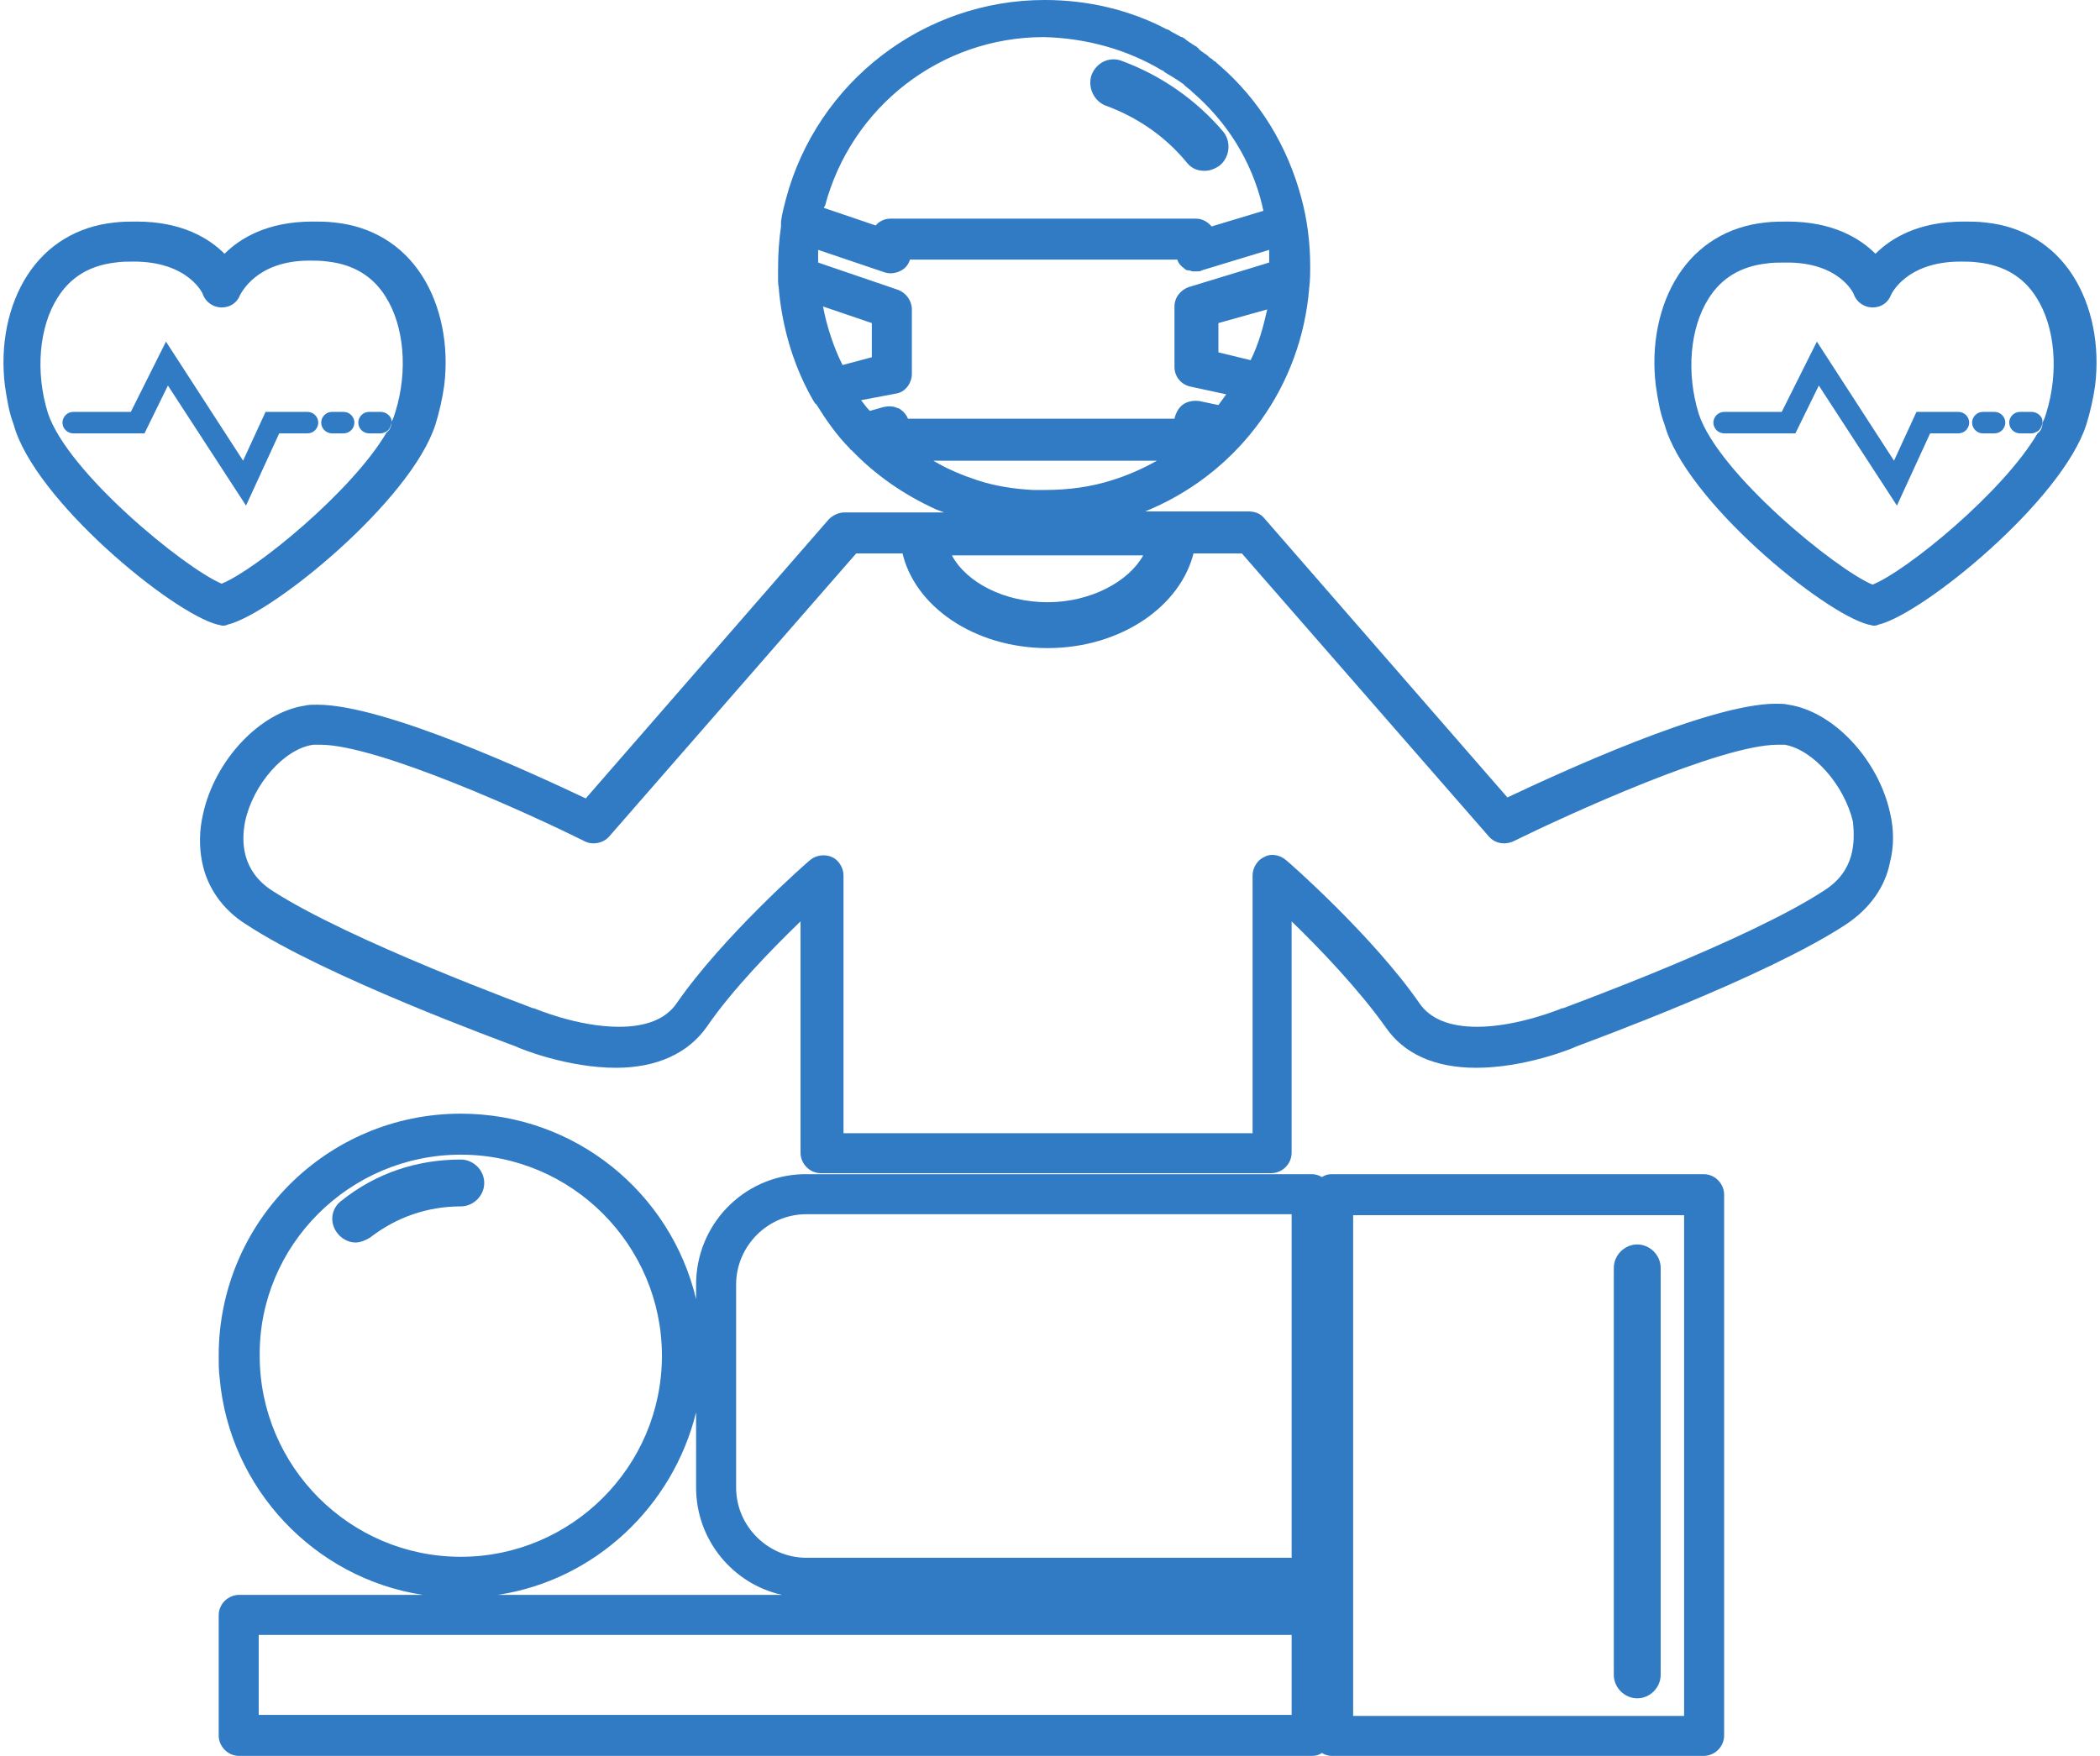
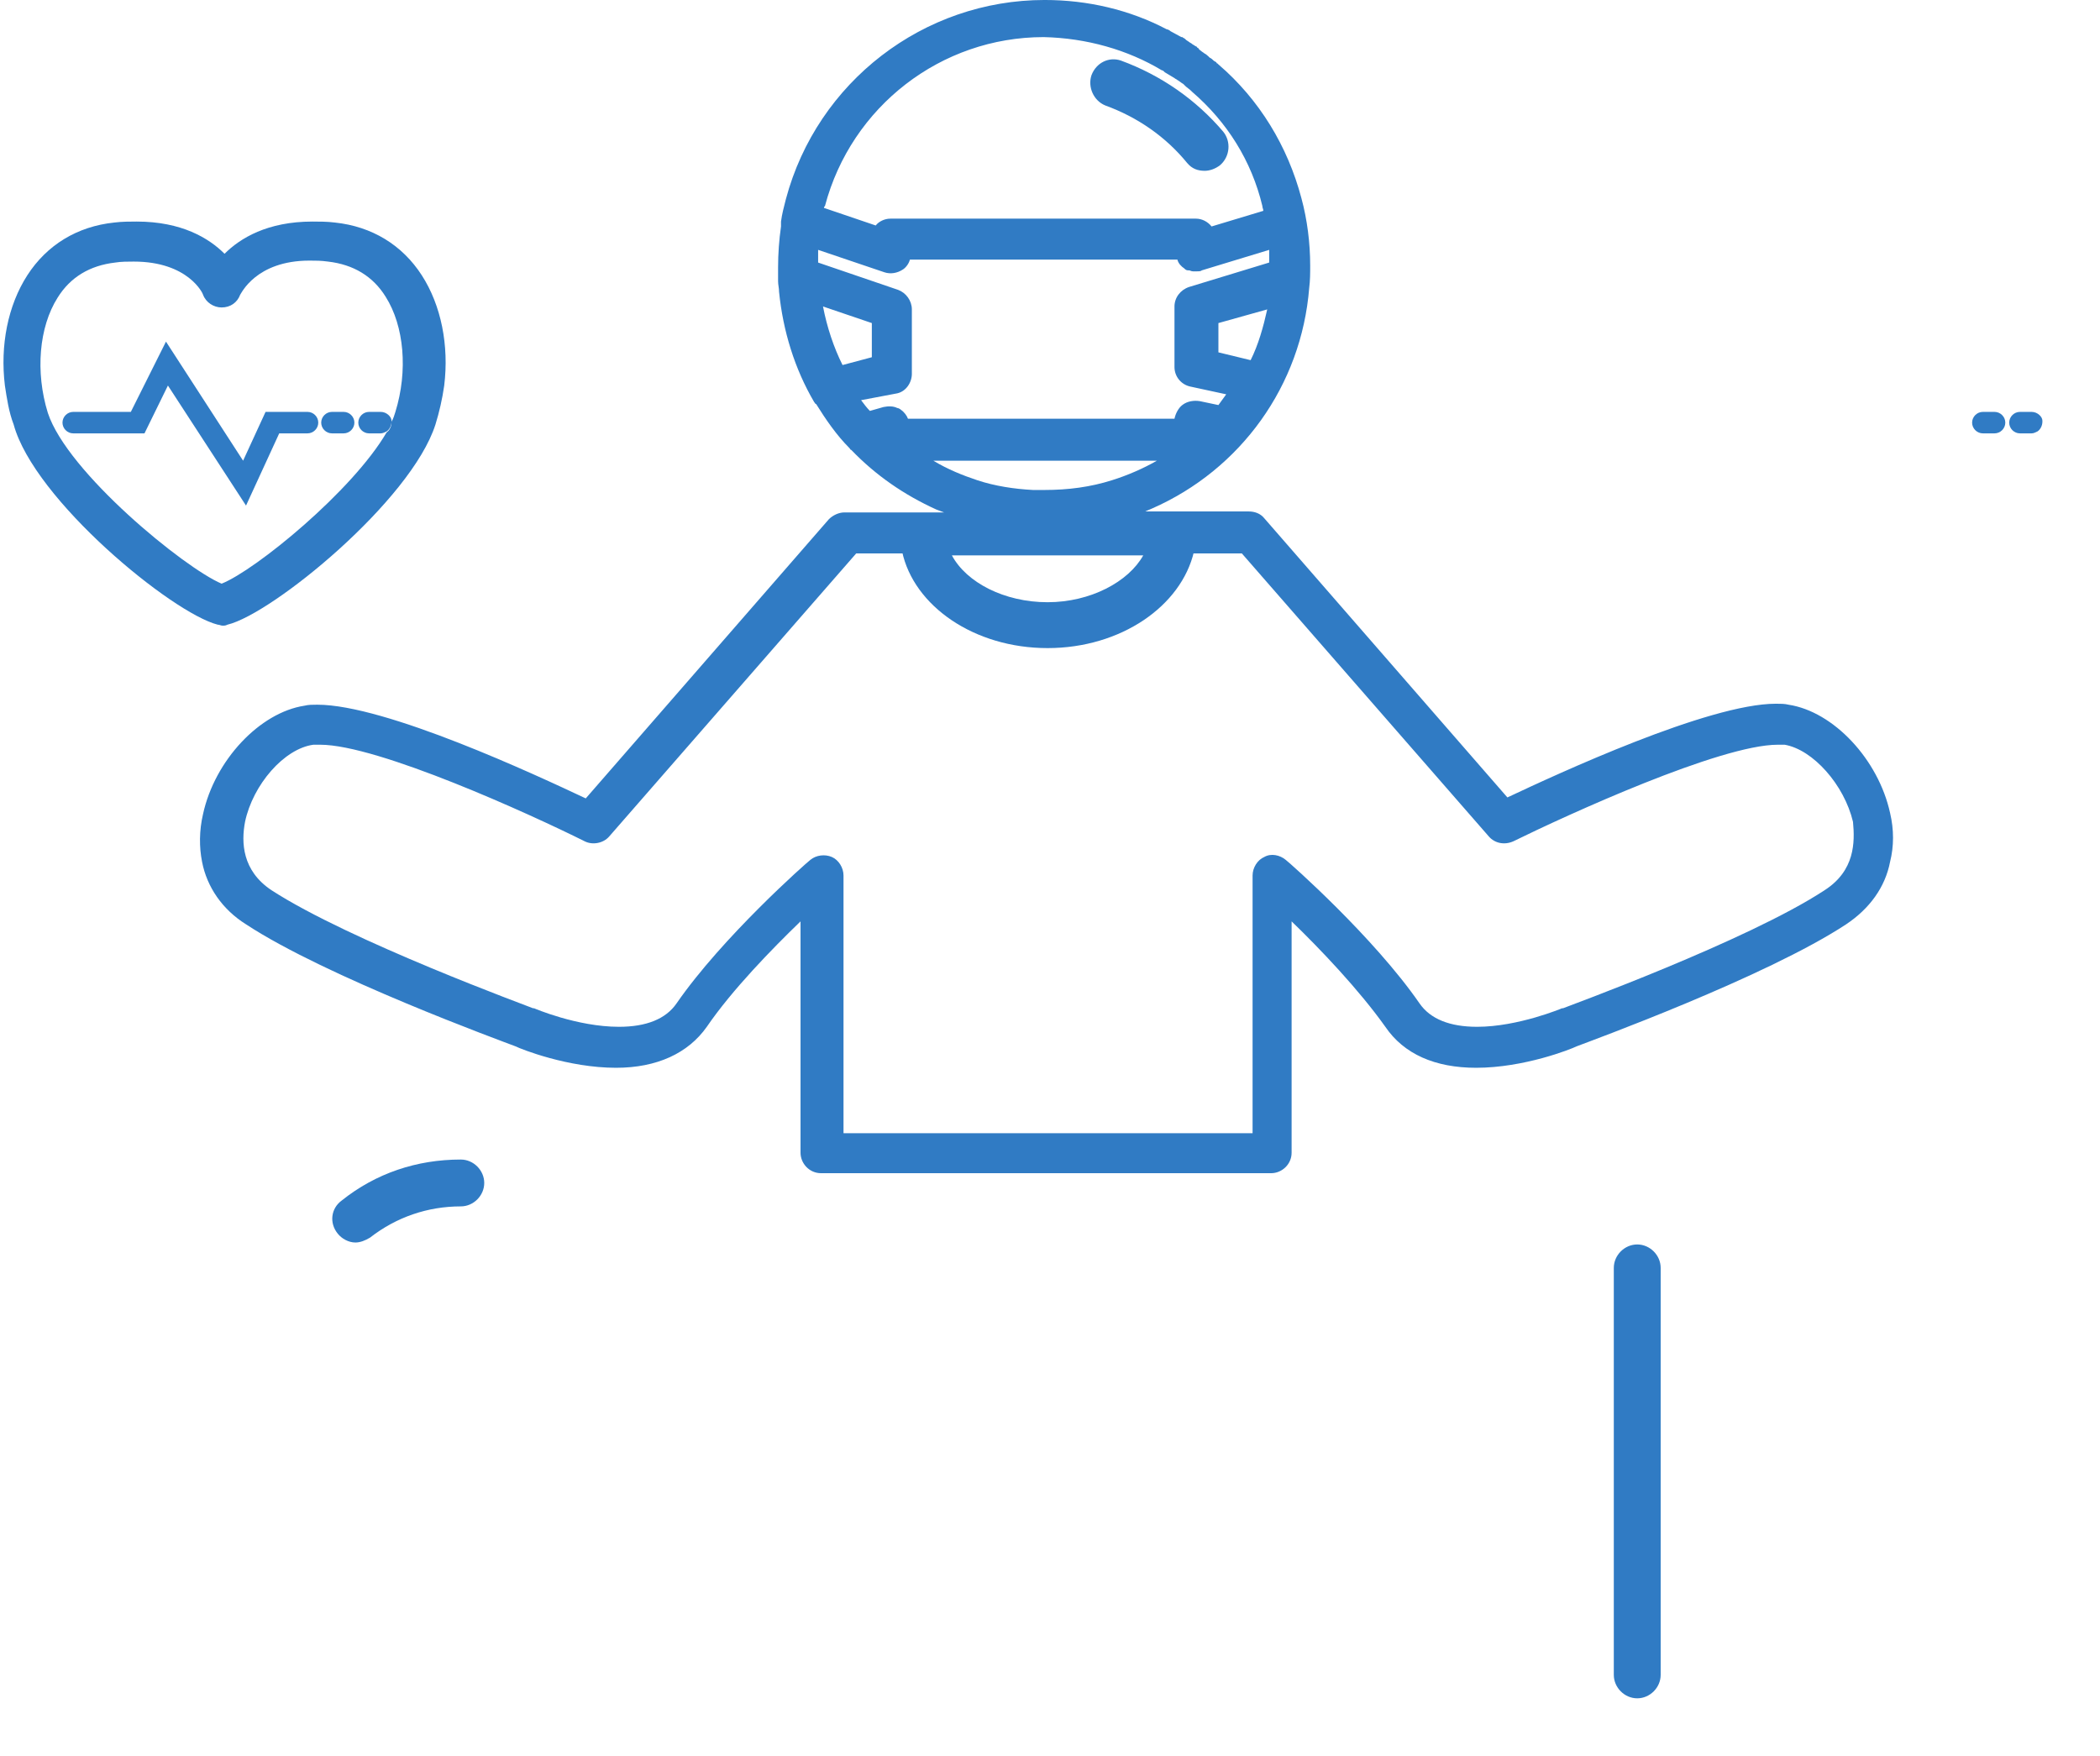
<svg xmlns="http://www.w3.org/2000/svg" viewBox="1567 682.7 215.1 179.9" width="215.1" height="179.9">
  <g transform="matrix(1, 0, 0, 1, 0, 0)">
    <path fill="#307BC4" d="M1775.1,724.9h-1.2c-0.6,0-1.1,0.5-1.1,1.1c0,0.6,0.5,1.1,1.1,1.1h1.2c0.2,0,0.4-0.1,0.6-0.2&#10;&#09;&#09;&#09;&#09;c0.3-0.2,0.5-0.6,0.5-1c0,0,0,0,0-0.1C1776.2,725.4,1775.7,724.9,1775.1,724.9z" />
    <path fill="#307BC4" d="M1771.3,724.9h-1.2c-0.6,0-1.1,0.5-1.1,1.1c0,0.6,0.5,1.1,1.1,1.1h1.2c0.6,0,1.1-0.5,1.1-1.1&#10;&#09;&#09;&#09;&#09;C1772.4,725.4,1771.9,724.9,1771.3,724.9z" />
-     <path fill="#307BC4" d="M1749.5,724.9h-5.9c-0.6,0-1.1,0.5-1.1,1.1c0,0.6,0.5,1.1,1.1,1.1h7.3l2.4-4.9l8,12.3l3.4-7.4h2.9&#10;&#09;&#09;&#09;&#09;c0.6,0,1.1-0.5,1.1-1.1c0-0.6-0.5-1.1-1.1-1.1h-4.3l-2.3,5l-7.9-12.2L1749.5,724.9z" />
    <path fill="#307BC4" d="M1606,724.9h-1.2c-0.6,0-1.1,0.5-1.1,1.1c0,0.6,0.5,1.1,1.1,1.1h1.2c0.2,0,0.4-0.1,0.6-0.2&#10;&#09;&#09;&#09;&#09;c0.3-0.2,0.5-0.6,0.5-1c0,0,0,0,0-0.1C1607.1,725.4,1606.6,724.9,1606,724.9z" />
    <path fill="#307BC4" d="M1602.2,724.9h-1.2c-0.6,0-1.1,0.5-1.1,1.1c0,0.6,0.5,1.1,1.1,1.1h1.2c0.6,0,1.1-0.5,1.1-1.1&#10;&#09;&#09;&#09;&#09;C1603.3,725.4,1602.8,724.9,1602.2,724.9z" />
    <path fill="#307BC4" d="M1580.4,724.9h-5.9c-0.6,0-1.1,0.5-1.1,1.1c0,0.6,0.5,1.1,1.1,1.1h7.3l2.4-4.9l8,12.3l3.4-7.4h2.9&#10;&#09;&#09;&#09;&#09;c0.6,0,1.1-0.5,1.1-1.1c0-0.6-0.5-1.1-1.1-1.1h-4.3l-2.3,5l-7.9-12.2L1580.4,724.9z" />
    <path fill="#307BC4" d="M1734.7,810.2c-1.3,0-2.4,1.1-2.4,2.4v41.7c0,1.3,1.1,2.4,2.4,2.4c1.3,0,2.4-1.1,2.4-2.4v-41.7&#10;&#09;&#09;&#09;&#09;C1737.1,811.3,1736,810.2,1734.7,810.2z" />
    <path fill="#307BC4" d="M1678.8,690.4c-0.4,1.2,0.2,2.6,1.4,3.1c3.3,1.2,6.2,3.2,8.4,5.9c0.5,0.6,1.1,0.8,1.8,0.8&#10;&#09;&#09;&#09;&#09;c0.5,0,1.1-0.2,1.6-0.6c1-0.9,1.1-2.4,0.3-3.4c-2.8-3.3-6.4-5.8-10.5-7.3C1680.6,688.5,1679.3,689.1,1678.8,690.4z" />
    <path fill="#307BC4" d="M1603.4,810c0.5,0,1-0.2,1.5-0.5c2.7-2.1,5.9-3.2,9.3-3.2c1.3,0,2.4-1.1,2.4-2.4c0-1.3-1.1-2.4-2.4-2.4&#10;&#09;&#09;&#09;&#09;c-4.5,0-8.7,1.4-12.2,4.2c-1.1,0.8-1.3,2.3-0.4,3.4C1602,809.6,1602.7,810,1603.4,810z" />
-     <path fill="#307BC4" d="M1649.2,803c-6.1,0.2-10.9,5.2-10.9,11.3v1.5c-2.6-10.9-12.4-19-24.1-19c-13.7,0-24.8,11.1-24.8,24.8&#10;&#09;&#09;&#09;&#09;c0,0.8,0,1.5,0.1,2.3c1,11.3,9.7,20.5,20.8,22.2h-10.8h-8c-1.1,0-2.1,0.9-2.1,2.1v4.5v7.8c0,1.1,0.9,2.1,2.1,2.1h109.9&#10;&#09;&#09;&#09;&#09;c0.4,0,0.7-0.1,1-0.3c0.3,0.2,0.7,0.3,1,0.3h38.1c1.1,0,2.1-0.9,2.1-2.1v-50.9v-4.5c0-1.1-0.9-2.1-2.1-2.1h-38.1&#10;&#09;&#09;&#09;&#09;c-0.4,0-0.7,0.1-1,0.3c-0.3-0.2-0.7-0.3-1-0.3h-2h-49.8C1649.4,803,1649.3,803,1649.2,803z M1739.5,807.2v51.3h-33.9v-51.3&#10;&#09;&#09;&#09;&#09;H1739.5z M1699.3,858.4h-105.8v-8.2h105.8V858.4z M1699.3,842.3h-49.7c-3.9,0-7.2-3.2-7.2-7.2v-20.8c0-3.9,3.2-7.2,7.2-7.2h49.7&#10;&#09;&#09;&#09;&#09;V842.3z M1614.2,801c11.4,0,20.6,9.3,20.6,20.6c0,11.4-9.3,20.6-20.6,20.6c-11.4,0-20.6-9.3-20.6-20.6&#10;&#09;&#09;&#09;&#09;C1593.5,810.3,1602.8,801,1614.2,801z M1638.3,827.4v4.5v3.2c0,5.4,3.8,9.9,8.8,11h-6.7h-11.5H1618&#10;&#09;&#09;&#09;&#09;C1627.9,844.6,1635.9,837.1,1638.3,827.4z" />
    <path fill="#307BC4" d="M1760.6,766c-1.2-5.5-5.8-10.4-10.4-11.1c-0.4-0.1-0.8-0.1-1.3-0.1c-6.9,0-22.4,7.2-27.5,9.6l-24.9-28.6&#10;&#09;&#09;&#09;&#09;c-0.4-0.5-1-0.7-1.6-0.7h-3.1h-2.4h-5.1c0.2-0.1,0.5-0.2,0.7-0.3c9.1-4,15.3-12.6,16.1-22.6c0.1-0.8,0.1-1.5,0.1-2.3&#10;&#09;&#09;&#09;&#09;c0-2.3-0.3-4.7-0.9-6.9c-1.4-5.3-4.3-10.1-8.5-13.7c0,0,0,0,0,0c0,0,0,0,0,0l0,0l-0.1-0.1c0,0-0.1,0-0.1-0.1c0,0,0,0,0,0&#10;&#09;&#09;&#09;&#09;c-0.1-0.1-0.2-0.1-0.3-0.2c0,0,0,0,0,0c-0.1-0.1-0.2-0.2-0.4-0.3c0,0,0,0,0,0l-0.1-0.1c0,0,0,0,0,0l0,0c0,0,0,0,0,0l-0.1-0.1&#10;&#09;&#09;&#09;&#09;c0,0,0,0,0,0c0,0-0.1,0-0.1-0.1c0,0,0,0,0,0c-0.1,0-0.1-0.1-0.2-0.1l0,0c-0.1-0.1-0.3-0.2-0.4-0.3c0,0,0,0,0,0c0,0,0,0,0,0&#10;&#09;&#09;&#09;&#09;c0,0,0,0,0,0c0,0,0,0,0,0c0,0,0,0,0,0c-0.1-0.1-0.2-0.1-0.2-0.2c0,0,0,0,0,0l-0.1-0.1c0,0,0,0,0,0l0,0c0,0-0.1,0-0.1-0.1&#10;&#09;&#09;&#09;&#09;c0,0,0,0,0,0l-0.2-0.1c0,0,0,0,0,0c0,0,0,0,0,0c0,0,0,0,0,0c-0.1-0.1-0.2-0.1-0.3-0.2c0,0,0,0,0,0s0,0,0,0&#10;&#09;&#09;&#09;&#09;c-0.1-0.1-0.2-0.1-0.3-0.2c0,0,0,0,0,0l-0.3-0.2l0,0c0,0,0,0,0,0l-0.1-0.1c0,0,0,0,0,0c0,0,0,0,0,0c-0.1-0.1-0.2-0.1-0.3-0.2&#10;&#09;&#09;&#09;&#09;c0,0-0.1,0-0.1,0c0,0,0,0,0,0c-0.4-0.2-0.7-0.4-1.1-0.6c-0.1-0.1-0.3-0.2-0.4-0.2c-3.8-2-8.1-3-12.5-3&#10;&#09;&#09;&#09;&#09;c-12.4,0-23.3,8.4-26.5,20.4c0,0,0,0,0,0c-0.2,0.8-0.4,1.5-0.5,2.3c0,0.2,0,0.3,0,0.5c-0.2,1.4-0.3,2.8-0.3,4.2&#10;&#09;&#09;&#09;&#09;c0,0.3,0,0.6,0,0.9c0,0.1,0,0.3,0,0.5c0,0.4,0.1,0.7,0.1,1.1c0.4,4,1.6,7.9,3.6,11.3c0.1,0.1,0.1,0.2,0.2,0.2&#10;&#09;&#09;&#09;&#09;c1,1.6,2.1,3.2,3.4,4.5c0.1,0.1,0.1,0.2,0.2,0.2c2.5,2.6,5.4,4.6,8.7,6.1c0.3,0.1,0.5,0.2,0.8,0.3h-4.7h-2.8h-2.7&#10;&#09;&#09;&#09;&#09;c-0.6,0-1.2,0.3-1.6,0.7l-24.9,28.6c-5.1-2.4-20.5-9.6-27.5-9.6c-0.5,0-0.9,0-1.3,0.1c-4.6,0.7-9.2,5.6-10.4,11.1&#10;&#09;&#09;&#09;&#09;c-0.4,1.7-0.4,3.4-0.1,4.9c0.5,2.6,2.1,4.9,4.5,6.4c8.2,5.4,26.3,12,27.6,12.5c0.6,0.3,5.4,2.2,10.3,2.2c4.2,0,7.4-1.5,9.3-4.2&#10;&#09;&#09;&#09;&#09;c2.6-3.8,6.7-8,9.6-10.8v4.5v19.2c0,1.1,0.9,2.1,2.1,2.1h46.1c1.1,0,2.1-0.9,2.1-2.1v-19.2v-4.5c2.9,2.8,6.9,7,9.6,10.8&#10;&#09;&#09;&#09;&#09;c1.9,2.8,5.1,4.2,9.3,4.2c0,0,0,0,0,0c4.9,0,9.7-1.9,10.3-2.2c1.3-0.5,19.4-7.1,27.6-12.5c2.4-1.6,4-3.8,4.5-6.4&#10;&#09;&#09;&#09;&#09;C1761,769.4,1761,767.7,1760.6,766z M1753.9,773.9c-7.9,5.2-26.6,12-26.8,12.1c0,0-0.1,0-0.1,0c0,0-4.5,1.9-8.7,1.9&#10;&#09;&#09;&#09;&#09;c-2.8,0-4.8-0.8-5.9-2.4c-4.7-6.8-13.3-14.4-13.7-14.7c-0.6-0.5-1.5-0.7-2.2-0.3c-0.7,0.3-1.2,1.1-1.2,1.9v26.4h-41.9v-26.4&#10;&#09;&#09;&#09;&#09;c0-0.8-0.5-1.6-1.2-1.9c-0.7-0.3-1.6-0.2-2.2,0.3c-0.4,0.3-9,7.9-13.7,14.7c-1.1,1.6-3.1,2.4-5.9,2.4c-4.3,0-8.7-1.9-8.7-1.9&#10;&#09;&#09;&#09;&#09;c0,0-0.1,0-0.1,0c-0.2-0.1-18.8-6.9-26.8-12.1c-3-2-3.1-4.9-2.7-7c0.8-3.8,4-7.5,7-7.9c0.2,0,0.4,0,0.7,0&#10;&#09;&#09;&#09;&#09;c5.9,0,21.5,7.1,27.1,9.9c0.8,0.4,1.9,0.2,2.5-0.5l25.3-29h4.8h29.9h4.8l25.3,29c0.6,0.7,1.6,0.9,2.5,0.5&#10;&#09;&#09;&#09;&#09;c5.5-2.7,21.2-9.9,27.1-9.9c0.3,0,0.5,0,0.7,0c2.9,0.5,6.1,4.1,7,7.9C1757,769,1757,771.9,1753.9,773.9z M1662.6,729.9h22.9&#10;&#09;&#09;&#09;&#09;c-1.4,0.8-3,1.5-4.6,2c-2.2,0.7-4.5,1-6.9,1c-0.3,0-0.7,0-1.1,0l-0.1,0c-1.9-0.1-3.9-0.4-5.7-1&#10;&#09;&#09;&#09;&#09;C1665.6,731.4,1664.1,730.8,1662.6,729.9z M1651.3,714.1l5,1.7v3.5l-3,0.8C1652.4,718.3,1651.7,716.2,1651.3,714.1z M1686,689.9&#10;&#09;&#09;&#09;&#09;c0.1,0,0.2,0.1,0.2,0.1l0.1,0.1c0.2,0.1,0.3,0.2,0.5,0.3c0.2,0.1,0.3,0.2,0.5,0.3l0,0c0.1,0.1,0.2,0.1,0.3,0.2&#10;&#09;&#09;&#09;&#09;c0.2,0.1,0.4,0.3,0.6,0.4l0.2,0.2c0.2,0.2,0.4,0.3,0.6,0.5l0.1,0.1c3.6,3.1,6.1,7.1,7.2,11.7c0,0.2,0.1,0.3,0.1,0.5l-5.3,1.6&#10;&#09;&#09;&#09;&#09;c-0.4-0.5-1-0.8-1.6-0.8h-31.3c-0.6,0-1.2,0.3-1.5,0.7l-5.3-1.8c0-0.1,0-0.1,0.1-0.2c2.7-10.2,11.9-17.3,22.4-17.3&#10;&#09;&#09;&#09;&#09;C1678.3,686.6,1682.5,687.8,1686,689.9z M1696.8,714.4c-0.4,1.8-0.9,3.6-1.7,5.2l-3.3-0.8v-3L1696.8,714.4z M1658.9,723&#10;&#09;&#09;&#09;&#09;c0.9-0.2,1.5-1.1,1.5-2v-6.6c0-0.9-0.6-1.7-1.4-2l-8.2-2.8c0-0.4,0-0.9,0-1.3l6.8,2.3c0.6,0.2,1.3,0.1,1.9-0.3&#10;&#09;&#09;&#09;&#09;c0.3-0.2,0.6-0.6,0.7-1h27.4c0.1,0.4,0.4,0.7,0.7,0.9c0.1,0.1,0.2,0.2,0.4,0.2c0,0,0.1,0,0.1,0c0.1,0,0.2,0.1,0.4,0.1&#10;&#09;&#09;&#09;&#09;c0,0,0,0,0.1,0c0.1,0,0.2,0,0.3,0c0,0,0,0,0,0c0.2,0,0.4,0,0.5-0.1l6.9-2.1c0,0.4,0,0.8,0,1.2c0,0,0,0.1,0,0.1l-8.2,2.5&#10;&#09;&#09;&#09;&#09;c-0.9,0.3-1.5,1.1-1.5,2v6.2c0,1,0.7,1.8,1.6,2l3.7,0.8c-0.3,0.4-0.5,0.7-0.8,1.1l-1.9-0.4c-0.6-0.1-1.3,0-1.8,0.4&#10;&#09;&#09;&#09;&#09;c-0.4,0.3-0.7,0.9-0.8,1.4h-27.3c-0.1-0.3-0.4-0.7-0.7-0.9c-0.1-0.1-0.3-0.2-0.4-0.2c-0.4-0.2-0.9-0.2-1.4-0.1l-1.4,0.4&#10;&#09;&#09;&#09;&#09;c-0.3-0.3-0.6-0.7-0.9-1.1L1658.9,723z" />
-     <path fill="#307BC4" d="M1758.4,746.7c0.2,0,0.3,0.1,0.5,0.1c0.2,0,0.3,0,0.5-0.1c4.6-1.1,18.8-12.7,21.3-20.5&#10;&#09;&#09;&#09;&#09;c0.4-1.3,0.7-2.6,0.9-4c0.5-4.1-0.3-8.2-2.3-11.3c-2-3.1-5.1-5-8.9-5.4c-0.8-0.1-1.6-0.1-2.3-0.1c-4.6,0-7.4,1.7-9,3.3&#10;&#09;&#09;&#09;&#09;c-1.6-1.6-4.4-3.3-9-3.3c-0.7,0-1.5,0-2.3,0.1c-3.8,0.4-6.9,2.3-8.9,5.4c-2,3.1-2.8,7.2-2.3,11.3c0.2,1.3,0.4,2.7,0.9,4&#10;&#09;&#09;&#09;&#09;C1739.6,733.9,1753.7,745.5,1758.4,746.7z M1756.9,712.9c0.3,0.8,1.1,1.3,1.9,1.3c0.9,0,1.6-0.5,1.9-1.3c0,0,1.5-3.4,7.1-3.4&#10;&#09;&#09;&#09;&#09;c0.6,0,1.2,0,1.9,0.1c2.6,0.3,4.6,1.5,5.9,3.6c1.9,3,2.3,7.6,1,11.8c-0.1,0.3-0.2,0.7-0.4,1c0,0,0,0,0,0.1c0,0.4-0.2,0.8-0.5,1&#10;&#09;&#09;&#09;&#09;c-3.5,6-13.4,14.1-16.9,15.5c-3.8-1.6-15.8-11.4-17.8-17.5c-1.3-4.2-0.9-8.8,1-11.8c1.3-2.1,3.3-3.3,5.9-3.6&#10;&#09;&#09;&#09;&#09;c0.6-0.1,1.3-0.1,1.9-0.1C1755.4,709.5,1756.9,712.8,1756.9,712.9z" />
    <path fill="#307BC4" d="M1589.3,746.7c0.2,0,0.3,0.1,0.5,0.1c0.2,0,0.3,0,0.5-0.1c4.6-1.1,18.8-12.7,21.3-20.5&#10;&#09;&#09;&#09;&#09;c0.4-1.3,0.7-2.6,0.9-4c0.5-4.1-0.3-8.2-2.3-11.3c-2-3.1-5.1-5-8.9-5.4c-0.8-0.1-1.6-0.1-2.3-0.1c-4.6,0-7.4,1.7-9,3.3&#10;&#09;&#09;&#09;&#09;c-1.6-1.6-4.4-3.3-9-3.3c-0.7,0-1.5,0-2.3,0.1c-3.8,0.4-6.9,2.3-8.9,5.4c-2,3.1-2.8,7.2-2.3,11.3c0.2,1.3,0.4,2.7,0.9,4&#10;&#09;&#09;&#09;&#09;C1570.5,733.9,1584.6,745.5,1589.3,746.7z M1587.8,712.9c0.3,0.8,1.1,1.3,1.9,1.3c0.9,0,1.6-0.5,1.9-1.3c0.1-0.1,1.6-3.5,7.1-3.5&#10;&#09;&#09;&#09;&#09;c0.6,0,1.2,0,1.9,0.1c2.6,0.3,4.6,1.5,5.9,3.6c1.9,3,2.3,7.6,1,11.8c-0.1,0.3-0.2,0.7-0.4,1c0,0,0,0,0,0.1c0,0.4-0.2,0.8-0.5,1&#10;&#09;&#09;&#09;&#09;c-3.5,6-13.4,14.1-16.9,15.5c-3.8-1.6-15.8-11.4-17.8-17.5c-1.3-4.2-0.9-8.8,1-11.8c1.3-2.1,3.3-3.3,5.9-3.6&#10;&#09;&#09;&#09;&#09;c0.6-0.1,1.3-0.1,1.9-0.1C1586.3,709.5,1587.8,712.8,1587.8,712.9z" />
    <path fill="#307BC4" d="M1674.3,749.1c7.5,0,13.7-4.3,15-9.9h-29.9C1660.6,744.8,1666.8,749.1,1674.3,749.1z M1684.1,739.6&#10;&#09;&#09;&#09;&#09;c-1.5,2.7-5.4,4.8-9.8,4.8s-8.3-2-9.8-4.8H1684.1z" />
  </g>
</svg>